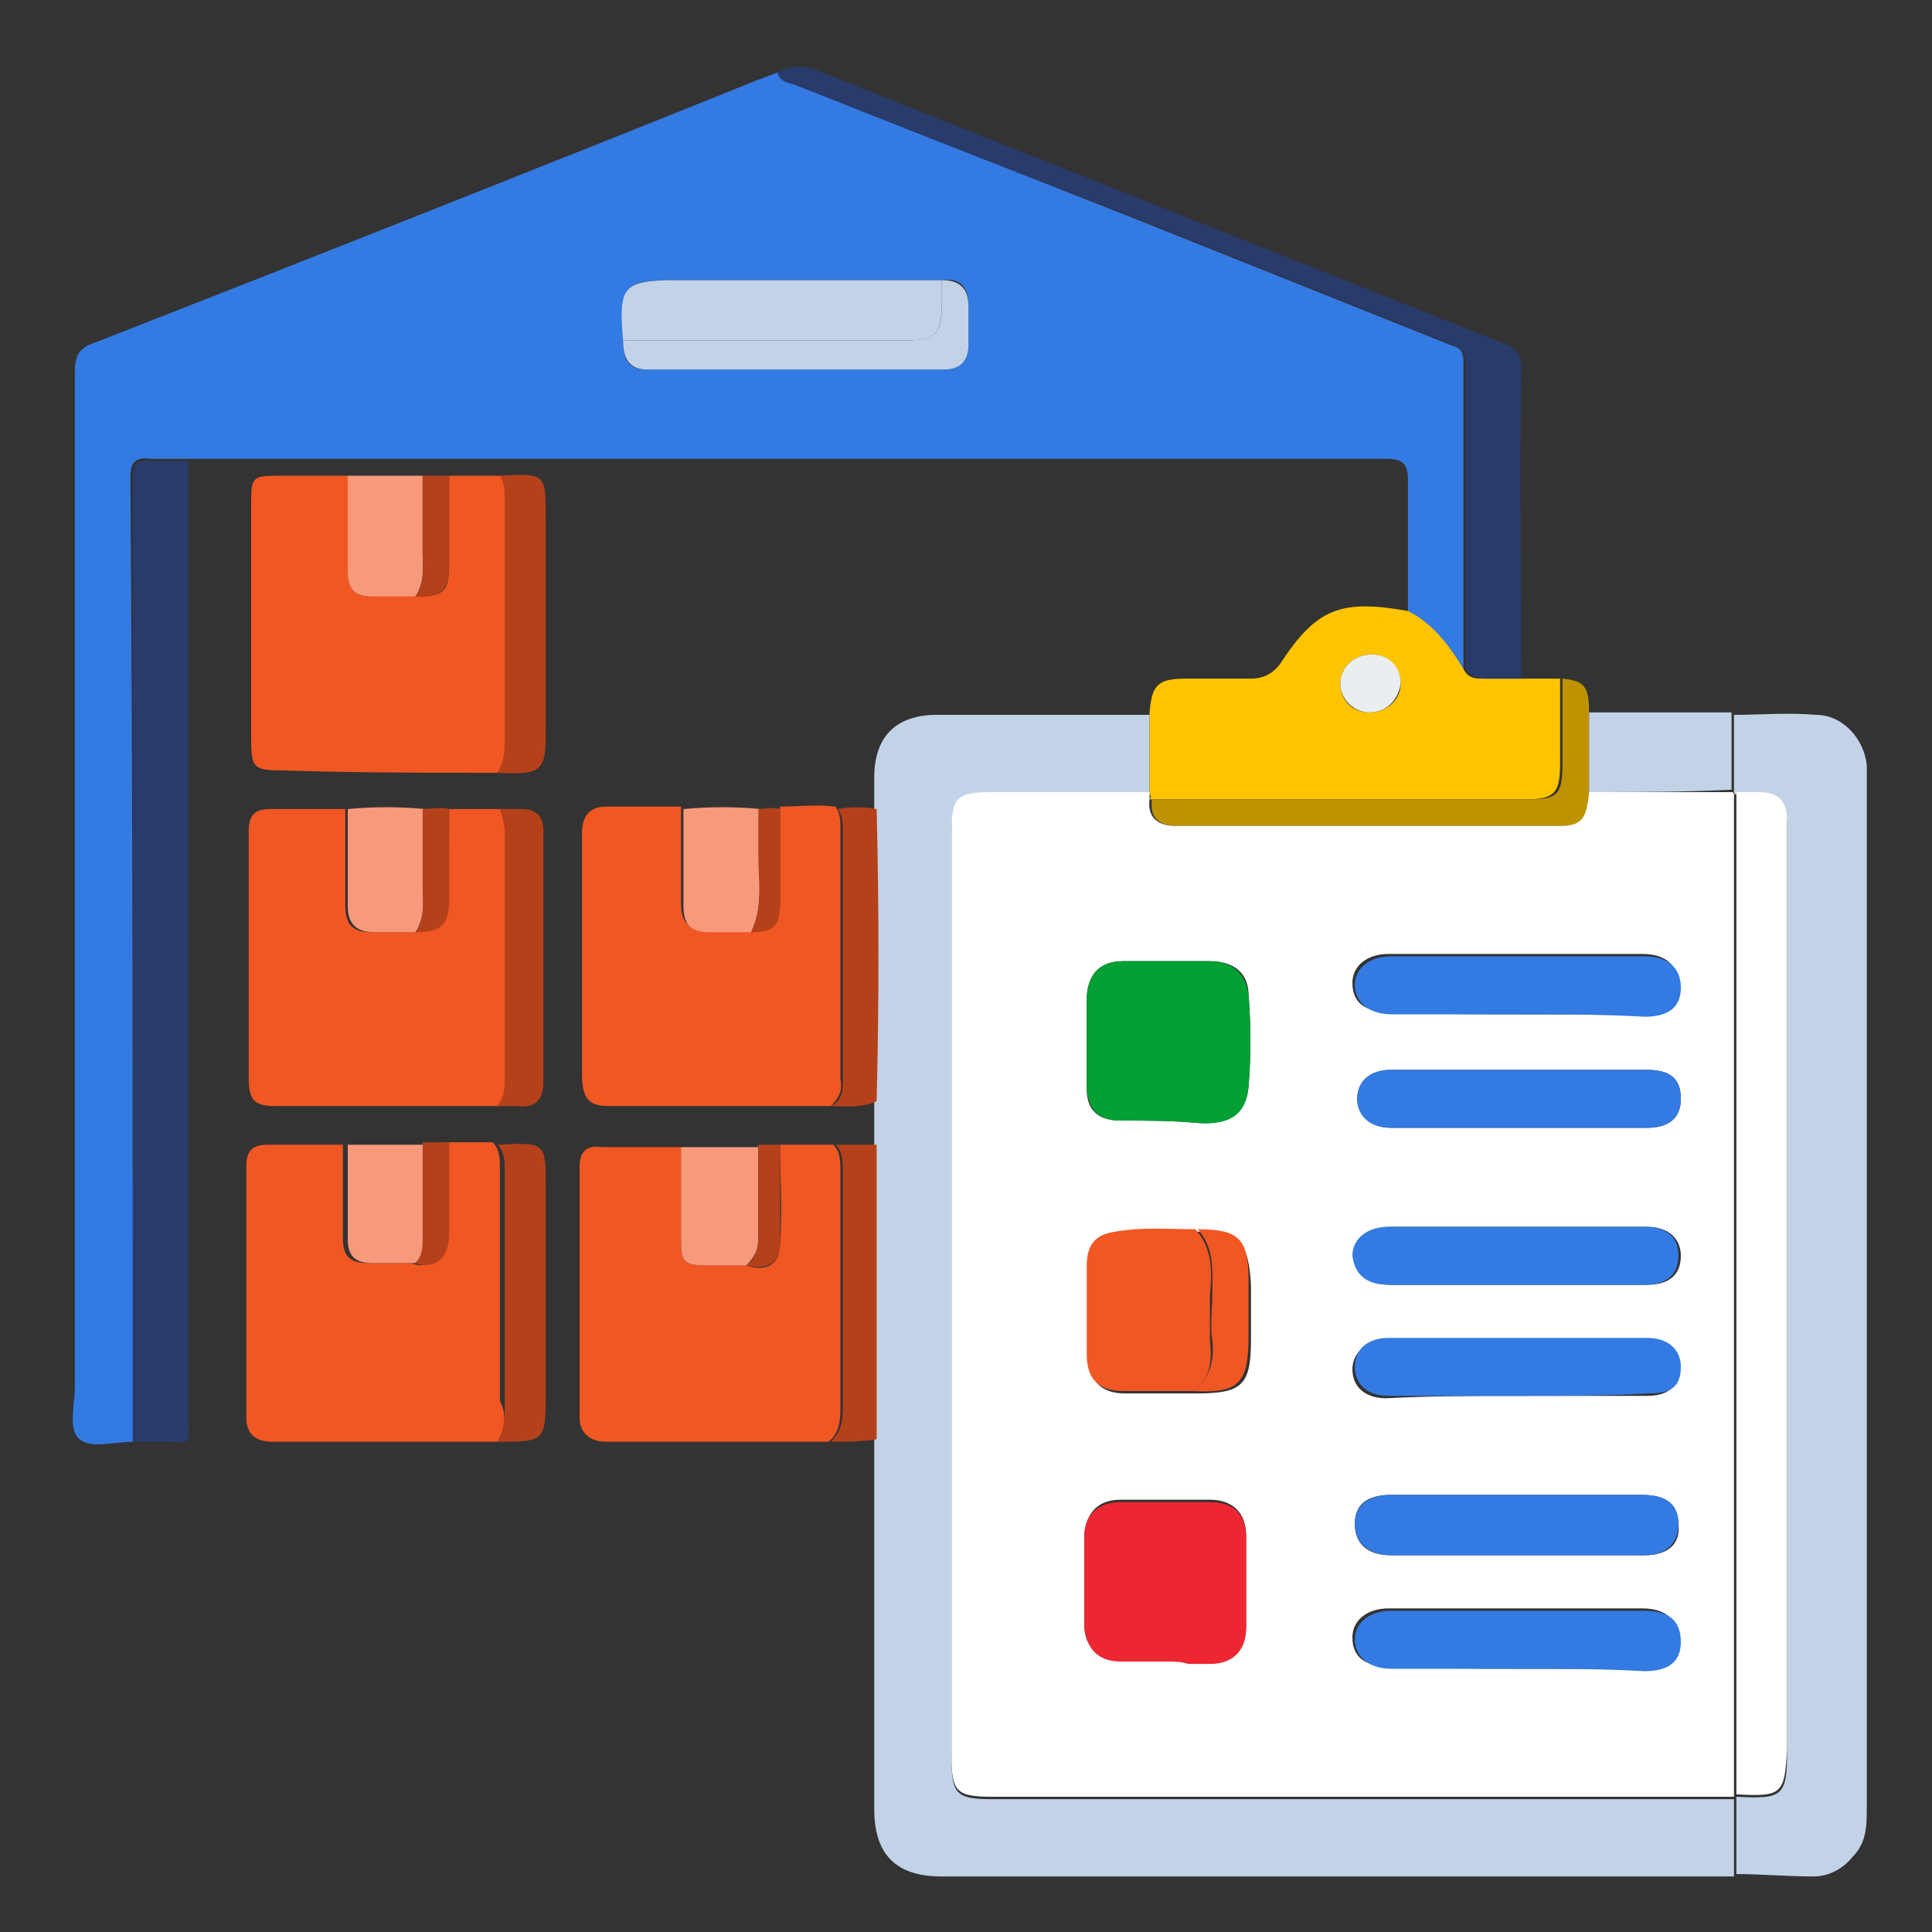
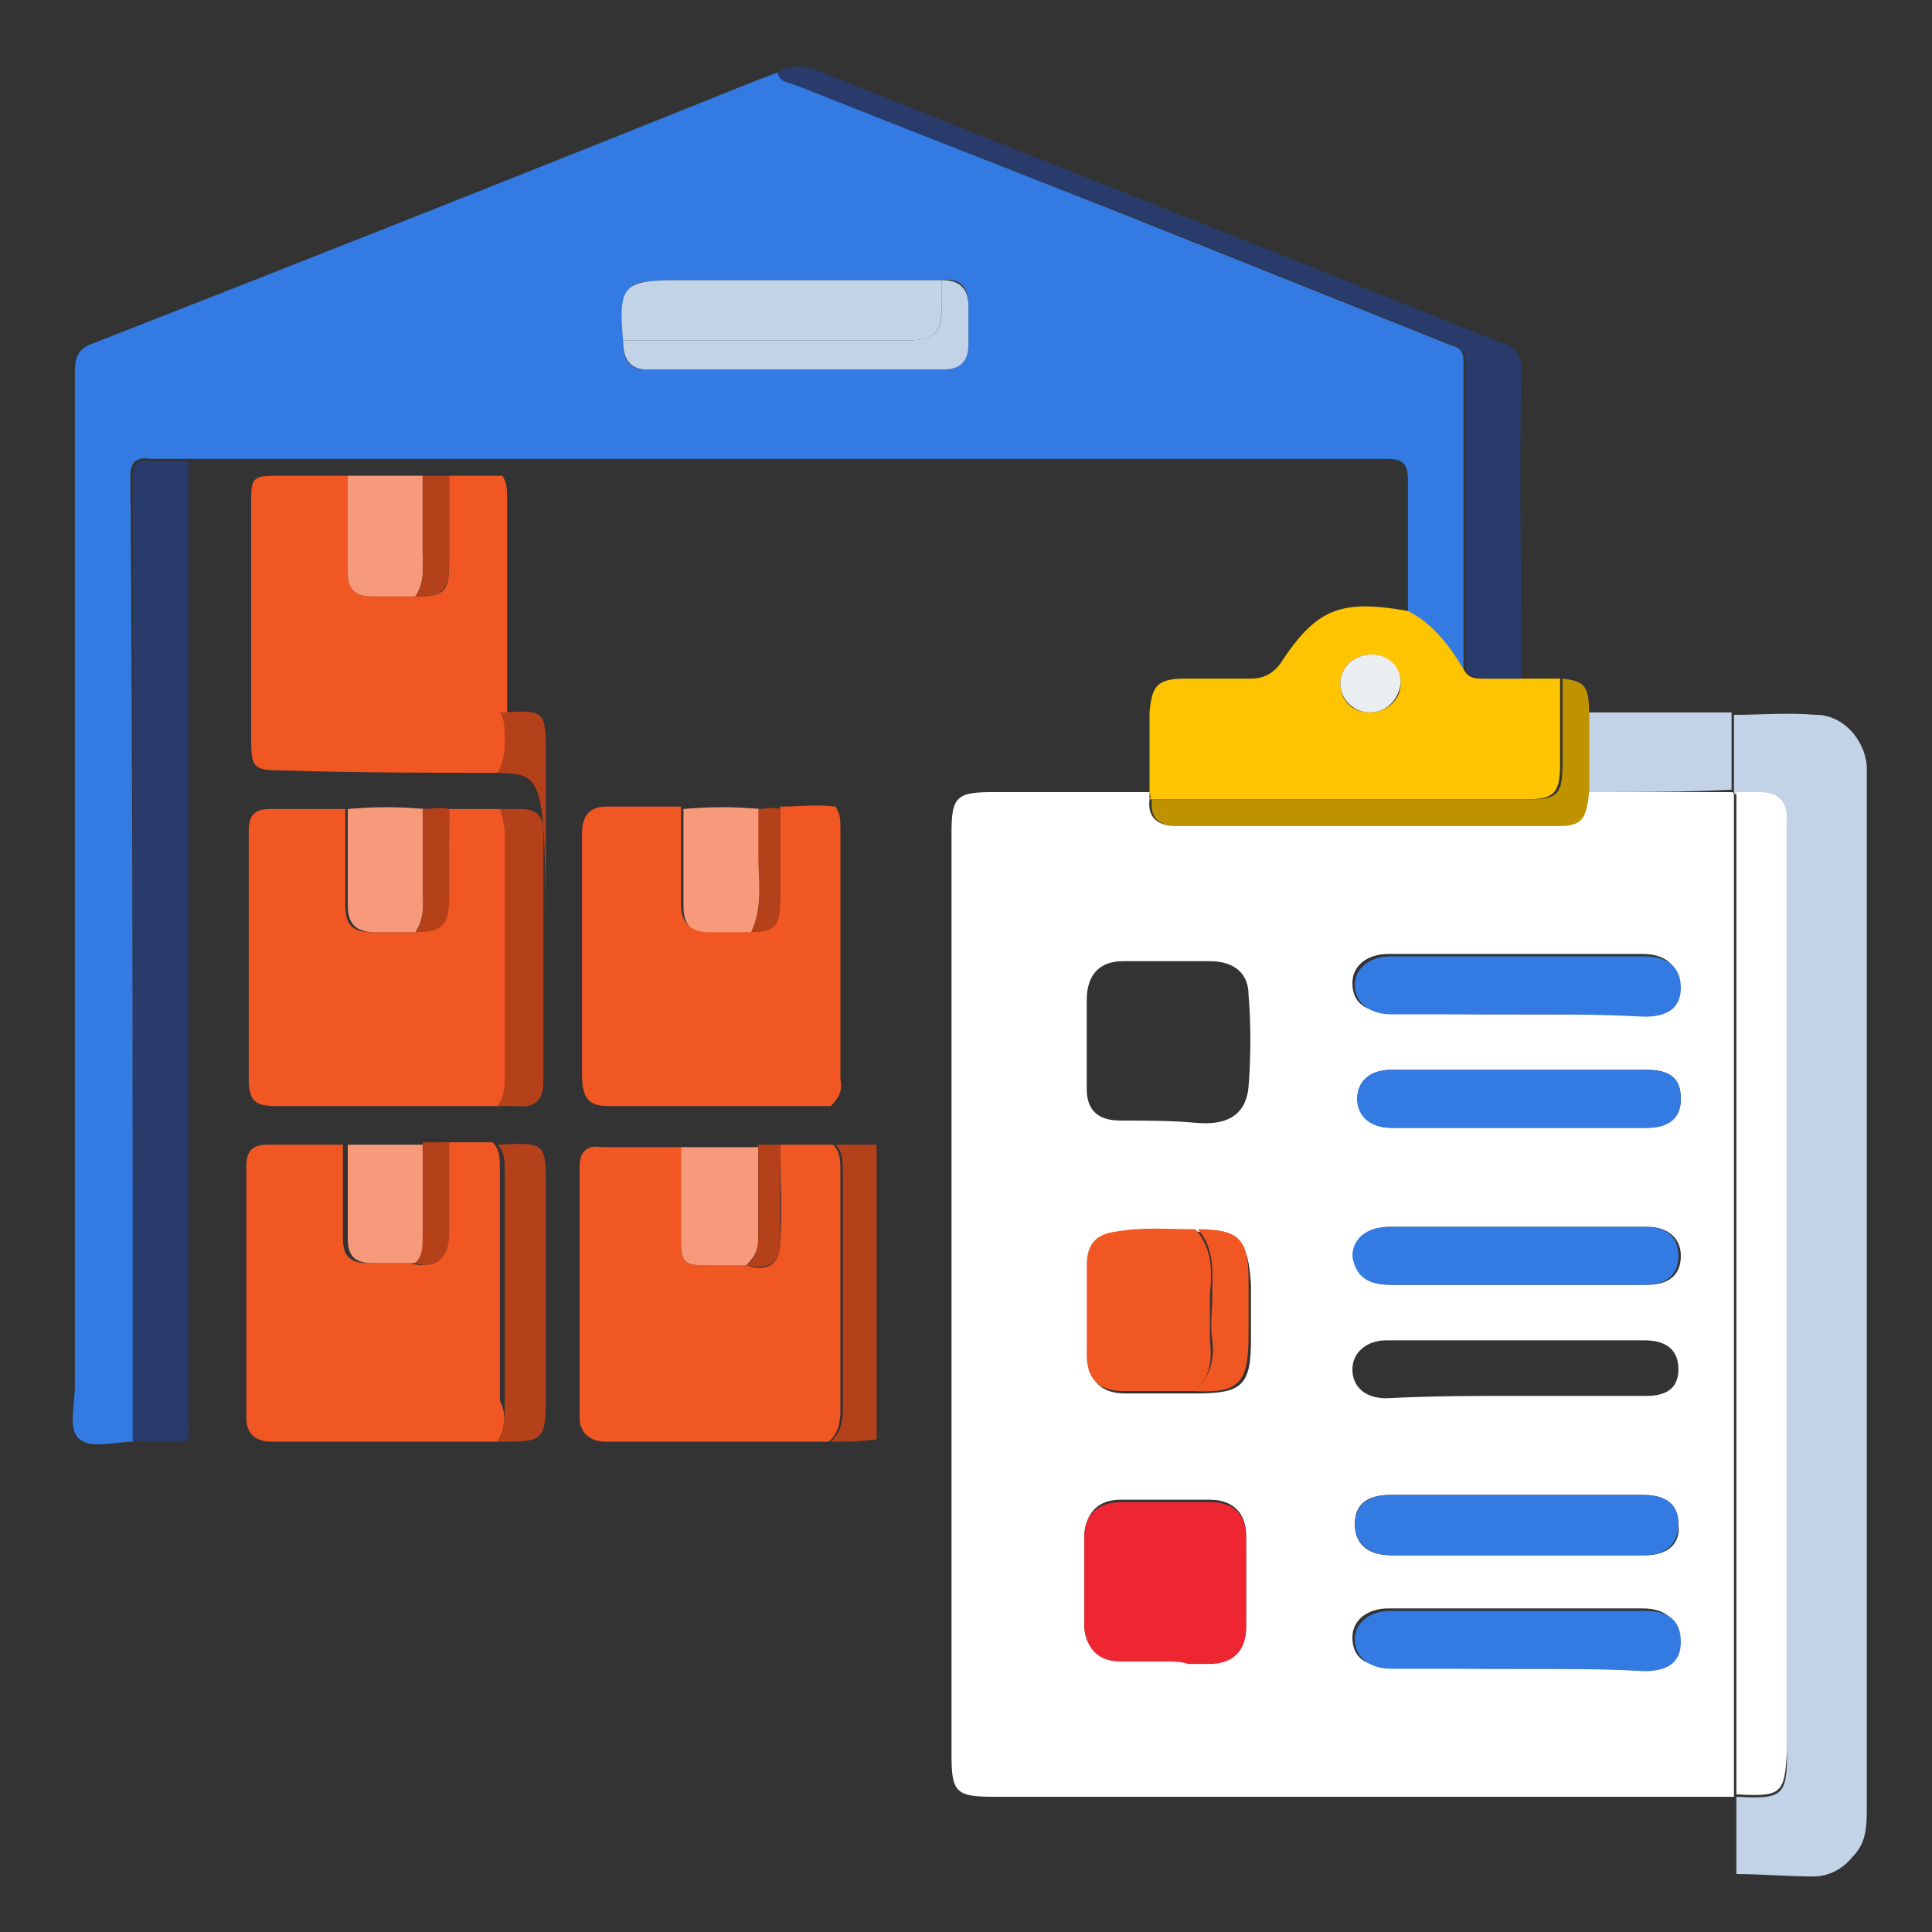
<svg xmlns="http://www.w3.org/2000/svg" version="1.1" id="Layer_1" x="0px" y="0px" width="80px" height="80px" viewBox="0 0 80 80" style="enable-background:new 0 0 80 80;" xml:space="preserve">
  <rect x="0" y="0" width="80" height="80" fill="#333333" stroke="none" />
  <style type="text/css">
	.st0{fill:#337AE2;}
	.st1{fill:#C2D3E7;}
	.st2{fill:#F15723;}
	.st3{fill:#FEC400;}
	.st4{fill:#293B6B;}
	.st5{fill:#BF9300;}
	.st6{fill:#B5411A;}
	.st7{fill:#F79A7B;}
	.st8{fill:#FFFFFF;}
	.st9{fill:#EBEEF0;}
	.st10{fill:#029F34;}
	.st11{fill:#EE2631;}
</style>
  <g>
    <path class="st0" d="M5.5,59.7c-0.8,0-1.7,0.3-2.2-0.1c-0.5-0.4-0.2-1.4-0.2-2.2c0-14,0-28,0-42c0-0.7,0.2-1,0.8-1.2   c9.2-3.6,18.3-7.2,27.5-10.9c0.3-0.1,0.5-0.2,0.8-0.3c0.1,0.4,0.4,0.4,0.7,0.5c4.6,1.8,9.1,3.6,13.7,5.4c4.5,1.8,9,3.6,13.5,5.4   c0.4,0.1,0.5,0.3,0.5,0.7c0,4.2,0,8.4,0,12.7c-0.6-1-1.3-1.8-2.3-2.4c0-1.8,0-3.6,0-5.4c0-0.7-0.2-0.9-0.9-0.9   c-10.1,0-20.1,0-30.2,0c-6.5,0-13,0-19.5,0c-0.5,0-1,0-1.5,0c-0.6-0.1-0.8,0.2-0.8,0.7C5.5,33.1,5.5,46.4,5.5,59.7z M25.8,14.1   c0,0.9,0.3,1.2,1,1.2c4.1,0,8.2,0,12.3,0c0.7,0,1-0.4,1-1c0-0.5,0-1,0-1.6c0-0.8-0.3-1.2-1.1-1.1c-3.6,0-7.3,0-10.9,0   C25.8,11.6,25.7,11.7,25.8,14.1z" />
-     <path class="st1" d="M36.2,33.6c0-0.5,0-0.9,0-1.4c0-1.7,0.9-2.6,2.6-2.6c2.9,0,5.9,0,8.8,0c0,1.1,0,2.2,0,3.3c-2.2,0-4.3,0-6.5,0   c-1.4,0-1.7,0.2-1.7,1.7c0,12.7,0,25.4,0,38.2c0,1.5,0.2,1.7,1.7,1.7c10.2,0,20.4,0,30.7,0c0,1.1,0,2.2,0,3.2c-1.7,0-3.5,0-5.2,0   c-9.2,0-18.4,0-27.6,0c-1.9,0-2.8-0.9-2.8-2.8c0-5.1,0-10.2,0-15.3c0-4.1,0-8.1,0-12.2c0-0.6,0-1.1,0-1.7   C36.3,41.6,36.3,37.6,36.2,33.6z" />
    <path class="st1" d="M71.9,77.6c0-1.1,0-2.2,0-3.2l0,0c1.9,0.1,2.1,0,2.1-1.9c0-12.6,0-25.1,0-37.7c0-0.2,0-0.5,0-0.7   c0-0.8-0.4-1.2-1.2-1.2c-0.3,0-0.6,0-0.9,0c0,0-0.1,0-0.1-0.1c0-1.1,0-2.1,0-3.2c1.1,0,2.2-0.1,3.4,0c1.1,0,2,1,2.1,2.1   c0,0.3,0,0.5,0,0.8c0,14.1,0,28.2,0,42.3c0,0.8,0,1.5-0.6,2.1c-0.4,0.5-1,0.8-1.6,0.8C74,77.7,72.9,77.6,71.9,77.6z" />
    <path class="st2" d="M32.3,47.4c0.7,0,1.5,0,2.2,0c0.3,0.3,0.3,0.7,0.3,1.1c0,3.3,0,6.6,0,9.9c0,0.5-0.1,1-0.5,1.3   c-3.1,0-6.1,0-9.2,0c-0.7,0-1.1-0.4-1.1-1c0-3.5,0-7,0-10.4c0-0.6,0.3-0.9,0.9-0.8c1.1,0,2.2,0,3.3,0c0,1.3,0,2.5,0,3.8   c0,1,0.1,1.1,1.2,1.1c0.5,0,1,0,1.5,0c0.9,0.3,1.4-0.1,1.4-0.9C32.4,50.1,32.3,48.7,32.3,47.4z" />
    <path class="st2" d="M34.4,45.8c-3.1,0-6.1,0-9.2,0c-0.8,0-1.1-0.3-1.1-1.3c0-3,0-6,0-9c0-0.3,0-0.7,0-1c0-0.7,0.3-1.1,1-1.1   c1,0,2.1,0,3.1,0c0,1.3,0,2.7,0,4c0,0.8,0.3,1.1,1.1,1.1c0.6,0,1.1,0,1.7,0c1,0,1.3-0.2,1.3-1.2c0-1.3,0-2.6,0-3.9   c0.8,0,1.5-0.1,2.3,0c0.2,0.3,0.2,0.6,0.2,0.9c0,3.5,0,6.9,0,10.4C34.9,45.2,34.7,45.5,34.4,45.8z" />
    <path class="st2" d="M20.6,59.7c-3.1,0-6.2,0-9.3,0c-0.7,0-1.1-0.3-1.1-1c0-3.5,0-6.9,0-10.4c0-0.7,0.3-0.9,0.9-0.9   c1,0,2.1,0,3.1,0c0,1.3,0,2.6,0,3.9c0,0.7,0.3,1,1,1c0.6,0,1.2,0,1.8,0c0.8,0.3,1.4-0.2,1.4-1.2c0-1.3,0-2.5,0-3.8c0.7,0,1.4,0,2,0   c0.3,0.3,0.3,0.7,0.3,1.1c0,3.2,0,6.4,0,9.6C21,58.6,20.9,59.2,20.6,59.7z" />
    <path class="st2" d="M18.6,33.5c0.7,0,1.5,0,2.2,0c0.1,0.3,0.2,0.6,0.2,1c0,3.4,0,6.9,0,10.3c0,0.4-0.1,0.7-0.3,1   c-3.1,0-6.2,0-9.3,0c-0.8,0-1.1-0.2-1.1-1.1c0-3.4,0-6.9,0-10.3c0-0.7,0.3-0.9,0.9-0.9c1,0,2.1,0,3.1,0c0,1.3,0,2.6,0,4   c0,0.8,0.3,1.1,1.1,1.1c0.6,0,1.1,0,1.7,0c1.1,0,1.4-0.3,1.4-1.3C18.6,36,18.6,34.8,18.6,33.5z" />
    <path class="st2" d="M18.6,19.7c0.7,0,1.5,0,2.2,0c0.2,0.3,0.2,0.6,0.2,1c0,3.3,0,6.6,0,9.8c0,0.5,0,1-0.3,1.5c-3,0-6,0-9-0.1   c-1.2,0-1.3-0.1-1.3-1.3c0-3.3,0-6.6,0-9.9c0-0.9,0.1-1,1-1c1,0,2,0,3,0c0,1.3,0,2.7,0,4c0,0.7,0.3,1,1,1c0.6,0,1.2,0,1.8,0   c1.2,0,1.4-0.2,1.4-1.4C18.6,22.1,18.6,20.9,18.6,19.7z" />
    <path class="st3" d="M47.6,32.8c0-1.1,0-2.2,0-3.3c0.1-1.1,0.3-1.4,1.5-1.4c0.9,0,1.8,0,2.7,0c0.5,0,0.9-0.2,1.2-0.6   c1.5-2.3,2.5-2.7,5.3-2.2c1,0.5,1.7,1.4,2.3,2.4c0.2,0.4,0.5,0.4,0.8,0.4c0.5,0,1,0,1.5,0c0.6,0,1.2,0,1.7,0c0,1.2,0,2.3,0,3.5   c0,1.2-0.2,1.5-1.4,1.5c-5.2,0-10.4,0-15.6,0C47.7,33,47.6,32.9,47.6,32.8z M56.7,29.5c0.7,0,1.3-0.5,1.3-1.2   c0-0.6-0.5-1.2-1.2-1.2c-0.7,0-1.3,0.5-1.3,1.2C55.5,29,56,29.5,56.7,29.5z" />
    <path class="st4" d="M5.5,59.7c0-13.3,0-26.6,0-39.9c0-0.6,0.2-0.8,0.8-0.7c0.5,0,1,0,1.5,0c0,13.2,0,26.4,0,39.6c0,1.2,0.2,1-1,1   C6.3,59.7,5.9,59.7,5.5,59.7z" />
    <path class="st4" d="M63,28.1c-0.5,0-1,0-1.5,0c-0.3,0-0.7-0.1-0.8-0.4c0-4.2,0-8.4,0-12.7c0-0.4-0.2-0.6-0.5-0.7   c-4.5-1.8-9-3.6-13.5-5.4C42,7.1,37.4,5.3,32.9,3.5c-0.3-0.1-0.6-0.1-0.7-0.5c0.5-0.3,1-0.3,1.6-0.1c9.5,3.8,18.9,7.5,28.4,11.3   c0.6,0.2,0.8,0.5,0.8,1.1C62.9,19.6,63,23.8,63,28.1z" />
    <path class="st5" d="M47.7,33.1c5.2,0,10.4,0,15.6,0c1.2,0,1.4-0.2,1.4-1.5c0-1.2,0-2.3,0-3.5c0.9,0.1,1.1,0.3,1.1,1.4   c0,1.1,0,2.2,0,3.3c0,1.1-0.3,1.4-1.1,1.4c-5.3,0-10.6,0-15.9,0C48,34.2,47.6,33.9,47.7,33.1z" />
    <path class="st6" d="M20.6,59.7c0.3-0.5,0.3-1.1,0.3-1.6c0-3.2,0-6.4,0-9.6c0-0.4,0-0.8-0.3-1.1c2-0.1,2-0.1,2,1.8   c0,2.9,0,5.7,0,8.6C22.6,59.7,22.5,59.7,20.6,59.7z" />
-     <path class="st6" d="M20.6,32c0.3-0.5,0.3-1,0.3-1.5c0-3.3,0-6.6,0-9.8c0-0.3,0-0.7-0.2-1c1.9-0.1,1.9-0.1,1.9,1.8   c0,2.9,0,5.8,0,8.7C22.6,31.9,22.5,32.1,20.6,32z" />
+     <path class="st6" d="M20.6,32c0.3-0.5,0.3-1,0.3-1.5c0-0.3,0-0.7-0.2-1c1.9-0.1,1.9-0.1,1.9,1.8   c0,2.9,0,5.8,0,8.7C22.6,31.9,22.5,32.1,20.6,32z" />
    <path class="st6" d="M20.6,45.8c0.2-0.3,0.3-0.6,0.3-1c0-3.4,0-6.9,0-10.3c0-0.3-0.1-0.7-0.2-1c0.3,0,0.6,0,0.9,0   c0.6,0,0.9,0.3,0.9,0.9c0,3.5,0,6.9,0,10.4c0,0.7-0.3,1.1-1.1,1C21.2,45.8,20.9,45.8,20.6,45.8z" />
    <path class="st1" d="M65.8,32.8c0-1.1,0-2.2,0-3.3c2,0,4,0,5.9,0c0,1.1,0,2.1,0,3.2C69.7,32.8,67.8,32.8,65.8,32.8z" />
    <path class="st6" d="M34.4,59.7c0.4-0.4,0.5-0.8,0.5-1.3c0-3.3,0-6.6,0-9.9c0-0.4,0-0.8-0.3-1.1c0.6,0,1.1,0,1.7,0   c0,4.1,0,8.1,0,12.2C35.6,59.7,35,59.7,34.4,59.7z" />
-     <path class="st6" d="M34.4,45.8c0.4-0.2,0.5-0.5,0.5-1c0-3.5,0-6.9,0-10.4c0-0.3,0-0.6-0.2-0.9c0.5-0.1,1-0.1,1.6,0   c0.1,4,0.1,8.1,0,12.1C35.6,45.9,35,45.8,34.4,45.8z" />
    <path class="st7" d="M17.2,38.6c-0.6,0-1.1,0-1.7,0c-0.8,0-1.1-0.4-1.1-1.1c0-1.3,0-2.7,0-4c1.1-0.1,2.1-0.1,3.2,0   c0,1.1,0,2.2,0,3.3C17.5,37.4,17.6,38,17.2,38.6z" />
    <path class="st7" d="M31.1,38.6c-0.6,0-1.1,0-1.7,0c-0.8,0-1.1-0.3-1.1-1.1c0-1.3,0-2.7,0-4c1.1-0.1,2.1-0.1,3.2,0   c0,0.6,0,1.3,0,1.9C31.4,36.5,31.6,37.6,31.1,38.6z" />
    <path class="st7" d="M17.2,52.3c-0.6,0-1.2,0-1.8,0c-0.7,0-1-0.3-1-1c0-1.3,0-2.6,0-3.9c1.1,0,2.1,0,3.2,0c0,1.3,0,2.6,0,3.9   C17.5,51.7,17.5,52,17.2,52.3z" />
    <path class="st7" d="M30.9,52.4c-0.5,0-1,0-1.5,0c-1.1,0-1.2-0.1-1.2-1.1c0-1.3,0-2.5,0-3.8c1.1,0,2.1,0,3.2,0c0,1.3,0,2.5,0,3.8   C31.4,51.7,31.3,52,30.9,52.4z" />
    <path class="st7" d="M17.2,24.7c-0.6,0-1.2,0-1.8,0c-0.7,0-1-0.3-1-1c0-1.3,0-2.7,0-4c1,0,2.1,0,3.1,0c0,1.1,0,2.1,0,3.2   C17.5,23.5,17.6,24.1,17.2,24.7z" />
    <path class="st6" d="M17.2,38.6c0.4-0.5,0.3-1.2,0.3-1.8c0-1.1,0-2.2,0-3.3c0.4,0,0.7-0.1,1.1,0c0,1.2,0,2.5,0,3.7   C18.6,38.3,18.3,38.6,17.2,38.6z" />
    <path class="st6" d="M17.2,52.3c0.3-0.3,0.3-0.7,0.3-1.1c0-1.3,0-2.6,0-3.9c0.4,0,0.7,0,1.1,0c0,1.3,0,2.5,0,3.8   C18.6,52.1,18,52.6,17.2,52.3z" />
    <path class="st6" d="M17.2,24.7c0.4-0.5,0.3-1.2,0.3-1.8c0-1.1,0-2.1,0-3.2c0.4,0,0.7,0,1.1,0c0,1.2,0,2.4,0,3.6   C18.6,24.5,18.3,24.7,17.2,24.7z" />
    <path class="st6" d="M30.9,52.4c0.4-0.3,0.5-0.7,0.5-1.2c0-1.3,0-2.5,0-3.8c0.3,0,0.6,0,0.9,0c0,1.4,0,2.7,0,4.1   C32.3,52.3,31.8,52.6,30.9,52.4z" />
    <path class="st6" d="M31.1,38.6c0.5-1,0.3-2.1,0.3-3.2c0-0.6,0-1.3,0-1.9c0.3,0,0.6-0.1,0.9,0c0,1.3,0,2.6,0,3.9   C32.3,38.3,32.1,38.6,31.1,38.6z" />
    <path class="st1" d="M25.8,14.1c-0.2-2.3,0-2.5,2.3-2.5c3.6,0,7.3,0,10.9,0c0,0.3,0,0.6,0,0.9c0,1.4-0.3,1.6-1.6,1.6   C33.6,14.1,29.7,14.1,25.8,14.1z" />
    <path class="st1" d="M25.8,14.1c3.9,0,7.7,0,11.6,0c1.4,0,1.6-0.3,1.6-1.6c0-0.3,0-0.6,0-0.9c0.8,0,1.1,0.4,1.1,1.1   c0,0.5,0,1,0,1.6c0,0.7-0.4,1-1,1c-4.1,0-8.2,0-12.3,0C26.1,15.3,25.8,14.9,25.8,14.1z" />
    <path class="st8" d="M65.8,32.8c2,0,4,0,5.9,0c0,0,0.1,0,0.1,0.1c0,13.8,0,27.7,0,41.5l0,0c-10.2,0-20.4,0-30.7,0   c-1.5,0-1.7-0.2-1.7-1.7c0-12.7,0-25.4,0-38.2c0-1.5,0.2-1.7,1.7-1.7c2.2,0,4.3,0,6.5,0c0,0.1,0,0.2,0,0.3   c-0.1,0.8,0.4,1.1,1.1,1.1c5.3,0,10.6,0,15.9,0C65.5,34.2,65.7,33.9,65.8,32.8z M49.6,51c-1.1,0-2.2-0.1-3.3,0.1   c-0.8,0.1-1.2,0.6-1.2,1.4c0,1.2,0,2.4,0,3.7c0,1,0.5,1.5,1.5,1.5c1,0,1.9,0,2.9,0c1.9,0,2.3-0.3,2.3-2.2c0-0.8,0-1.6,0-2.3   C51.7,51.4,51.3,51,49.6,51z M45,43.1c0,0.7,0,1.3,0,2c0,0.9,0.5,1.3,1.4,1.3c1.1,0,2.1,0,3.2,0.1c1.3,0.1,2-0.4,2.1-1.5   c0.1-1.3,0.1-2.6,0-3.8c0-0.9-0.6-1.4-1.6-1.4c-1.2,0-2.4,0-3.6,0c-1,0-1.5,0.6-1.5,1.6C45,42,45,42.6,45,43.1z M48.3,68.8   C48.3,68.8,48.3,68.8,48.3,68.8c0.3,0,0.6,0,0.9,0c0.3,0,0.6,0,0.9,0c1,0,1.5-0.5,1.5-1.5c0-1.2,0-2.4,0-3.7c0-1-0.6-1.5-1.5-1.5   c-1.2,0-2.4,0-3.7,0c-0.9,0-1.4,0.5-1.5,1.4c0,1.3,0,2.6,0,3.8c0,0.9,0.6,1.4,1.5,1.4C47.1,68.8,47.7,68.8,48.3,68.8z M62.8,42   c1.7,0,3.5,0,5.2,0c1,0,1.5-0.4,1.5-1.2c0-0.8-0.5-1.3-1.5-1.3c-3.5,0-7,0-10.5,0c-0.9,0-1.5,0.5-1.5,1.2c0,0.8,0.5,1.2,1.5,1.2   C59.3,42,61.1,42,62.8,42z M62.8,69.1c1.7,0,3.5,0,5.2,0c1,0,1.5-0.4,1.5-1.2c0-0.8-0.5-1.3-1.5-1.3c-3.5,0-7,0-10.5,0   c-0.9,0-1.5,0.5-1.5,1.2c0,0.8,0.5,1.2,1.5,1.2C59.3,69.1,61.1,69.1,62.8,69.1z M62.8,61.9c-1.7,0-3.5,0-5.2,0   c-1,0-1.5,0.4-1.5,1.2c0,0.8,0.5,1.3,1.5,1.3c3.5,0,7,0,10.5,0c1,0,1.5-0.5,1.4-1.3c0-0.8-0.5-1.2-1.5-1.2   C66.3,61.9,64.6,61.9,62.8,61.9z M62.8,46.7c1.8,0,3.6,0,5.4,0c0.9,0,1.4-0.4,1.4-1.2c0-0.8-0.4-1.2-1.4-1.2c-3.5,0-7.1,0-10.6,0   c-0.9,0-1.4,0.5-1.4,1.2c0,0.7,0.6,1.2,1.4,1.2C59.3,46.7,61,46.7,62.8,46.7z M62.9,57.8c1.8,0,3.5,0,5.3,0c0.9,0,1.3-0.4,1.3-1.1   c0-0.8-0.5-1.2-1.4-1.2c-3.6,0-7.1,0-10.7,0c-0.8,0-1.4,0.5-1.4,1.2c0,0.7,0.5,1.2,1.4,1.2C59.3,57.8,61.1,57.8,62.9,57.8z    M62.9,50.8c-1.8,0-3.5,0-5.3,0c-0.9,0-1.5,0.5-1.5,1.2c0,0.7,0.6,1.2,1.5,1.2c3.5,0,7.1,0,10.6,0c0.9,0,1.4-0.4,1.4-1.2   c0-0.7-0.5-1.2-1.4-1.2C66.4,50.8,64.6,50.8,62.9,50.8z" />
    <path class="st8" d="M71.9,74.3c0-13.8,0-27.7,0-41.5c0.3,0,0.6,0,0.9,0c0.8,0,1.2,0.3,1.2,1.2c0,0.2,0,0.5,0,0.7   c0,12.6,0,25.1,0,37.7C73.9,74.3,73.8,74.4,71.9,74.3z" />
    <path class="st9" d="M56.7,29.5c-0.6,0-1.2-0.5-1.2-1.2c0-0.7,0.6-1.2,1.3-1.2c0.7,0,1.2,0.5,1.2,1.2C57.9,29,57.4,29.5,56.7,29.5z   " />
-     <path class="st10" d="M45,43.1c0-0.6,0-1.1,0-1.7c0-1,0.5-1.6,1.5-1.6c1.2,0,2.4,0,3.6,0c0.9,0,1.5,0.5,1.6,1.4   c0.1,1.3,0.1,2.6,0,3.8c-0.1,1.1-0.7,1.6-2.1,1.5c-1.1-0.1-2.1-0.1-3.2-0.1c-0.9,0-1.3-0.4-1.4-1.3C45,44.4,45,43.8,45,43.1z" />
    <path class="st11" d="M48.3,68.8c-0.6,0-1.2,0-1.9,0c-0.9,0-1.4-0.5-1.5-1.4c0-1.3,0-2.6,0-3.8c0-0.9,0.6-1.4,1.5-1.4   c1.2,0,2.4,0,3.7,0c1,0,1.5,0.5,1.5,1.5c0,1.2,0,2.4,0,3.7c0,1-0.6,1.5-1.5,1.5c-0.3,0-0.6,0-0.9,0C48.9,68.8,48.6,68.8,48.3,68.8   C48.3,68.8,48.3,68.8,48.3,68.8z" />
    <path class="st2" d="M49.4,57.6c-1,0-1.9,0-2.9,0c-1,0-1.5-0.5-1.5-1.5c0-1.2,0-2.4,0-3.7c0-0.9,0.4-1.3,1.2-1.4   c1.1-0.2,2.2-0.1,3.3-0.1c0.7,0.8,0.7,1.7,0.6,2.7c0,0.6,0,1.2,0,1.9C50.2,56.4,50.1,57.1,49.4,57.6z" />
    <path class="st0" d="M62.8,42c-1.7,0-3.5,0-5.2,0c-0.9,0-1.5-0.5-1.5-1.2c0-0.7,0.6-1.2,1.5-1.2c3.5,0,7,0,10.5,0   c1,0,1.5,0.5,1.5,1.3c0,0.8-0.5,1.2-1.5,1.2C66.3,42,64.5,42,62.8,42z" />
    <path class="st0" d="M62.8,69.1c-1.7,0-3.5,0-5.2,0c-0.9,0-1.5-0.5-1.5-1.2c0-0.7,0.6-1.2,1.5-1.2c3.5,0,7,0,10.5,0   c1,0,1.5,0.4,1.5,1.3c0,0.8-0.5,1.2-1.5,1.2C66.3,69.1,64.6,69.1,62.8,69.1z" />
    <path class="st0" d="M62.8,61.9c1.7,0,3.5,0,5.2,0c1,0,1.5,0.4,1.5,1.2c0,0.8-0.5,1.3-1.4,1.3c-3.5,0-7,0-10.5,0   c-0.9,0-1.5-0.5-1.5-1.3c0-0.8,0.6-1.2,1.5-1.2C59.3,61.9,61.1,61.9,62.8,61.9z" />
    <path class="st0" d="M62.8,46.7c-1.7,0-3.5,0-5.2,0c-0.9,0-1.4-0.5-1.4-1.2c0-0.7,0.5-1.2,1.4-1.2c3.5,0,7.1,0,10.6,0   c1,0,1.4,0.4,1.4,1.2c0,0.8-0.5,1.2-1.4,1.2C66.4,46.7,64.6,46.7,62.8,46.7z" />
-     <path class="st0" d="M62.9,57.8c-1.8,0-3.6,0-5.4,0c-0.9,0-1.4-0.5-1.4-1.2c0-0.7,0.5-1.2,1.4-1.2c3.6,0,7.1,0,10.7,0   c0.9,0,1.4,0.5,1.4,1.2c0,0.8-0.4,1.1-1.3,1.1C66.4,57.8,64.7,57.8,62.9,57.8z" />
    <path class="st0" d="M62.9,50.8c1.7,0,3.5,0,5.2,0c0.9,0,1.4,0.4,1.4,1.2c0,0.8-0.5,1.2-1.4,1.2c-3.5,0-7.1,0-10.6,0   c-0.9,0-1.4-0.4-1.5-1.2c0-0.7,0.6-1.2,1.5-1.2C59.4,50.8,61.1,50.8,62.9,50.8z" />
    <path class="st2" d="M49.4,57.6c0.7-0.5,0.9-1.3,0.8-2.1c-0.1-0.6,0-1.2,0-1.9c0-1,0.1-1.9-0.6-2.7c1.7,0,2.1,0.4,2.1,2.1   c0,0.8,0,1.6,0,2.3C51.7,57.3,51.3,57.7,49.4,57.6z" />
  </g>
</svg>